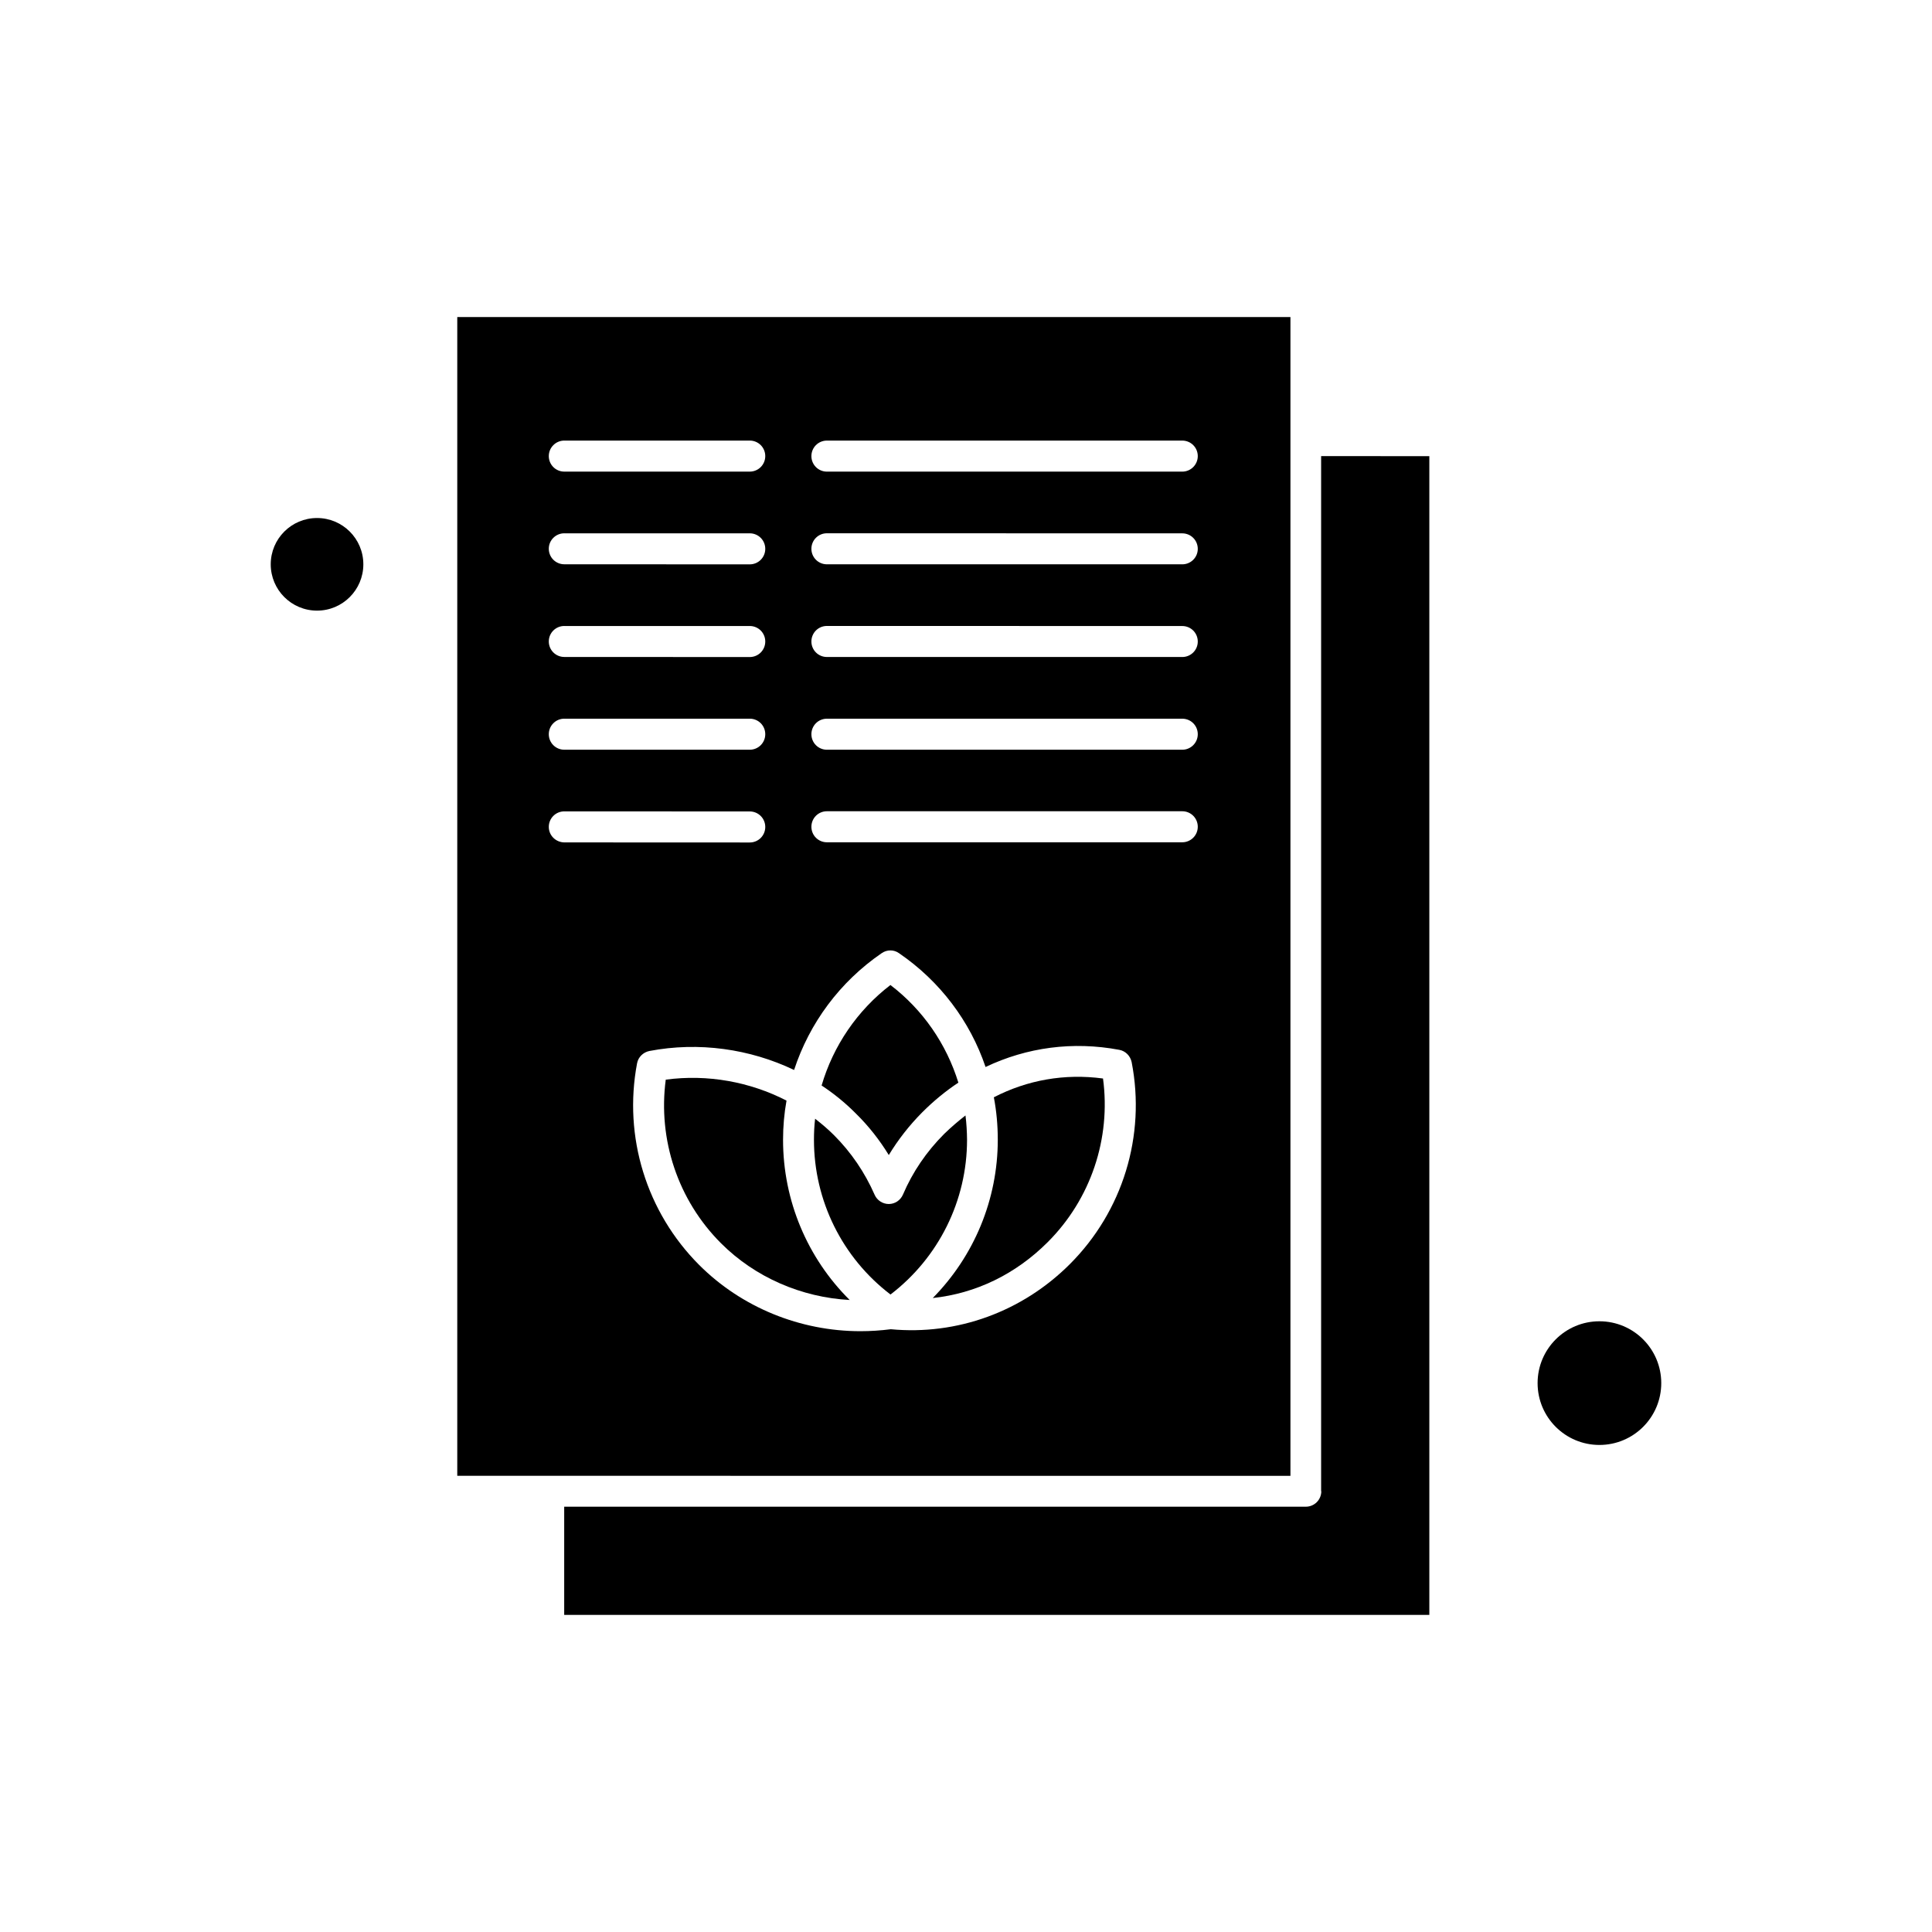
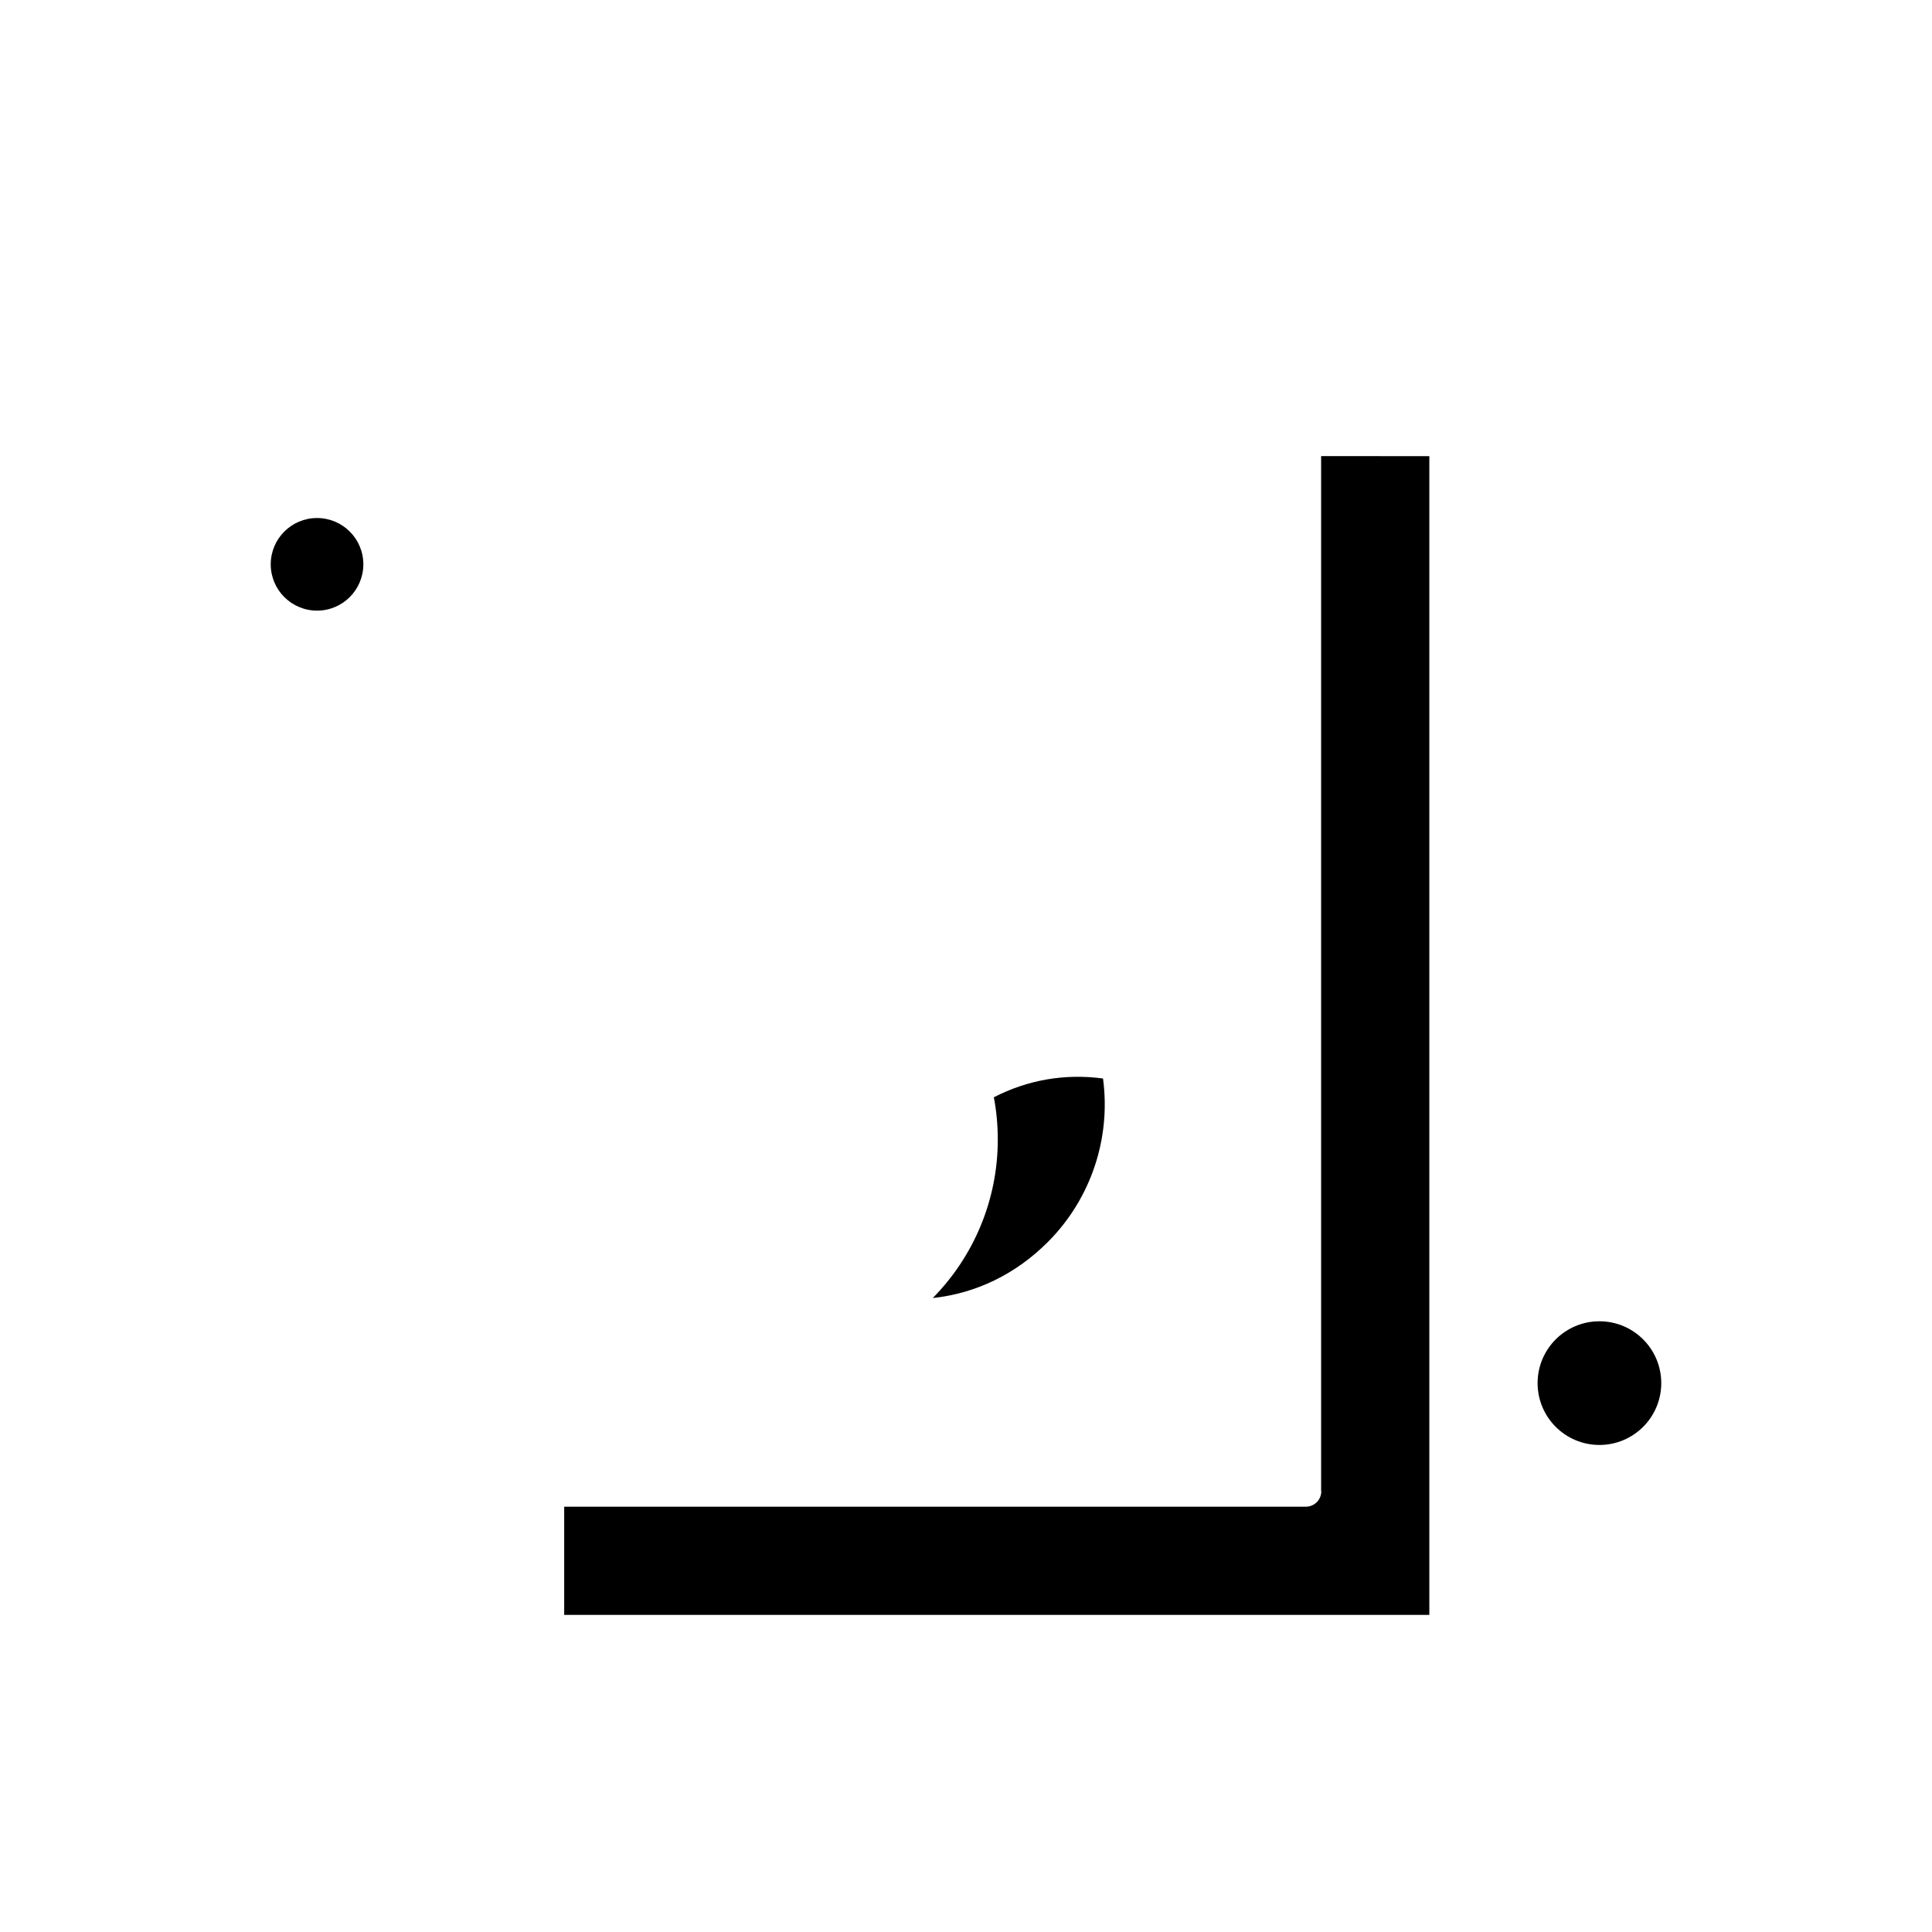
<svg xmlns="http://www.w3.org/2000/svg" fill="#000000" width="800px" height="800px" version="1.1" viewBox="144 144 512 512">
  <g fill-rule="evenodd">
-     <path d="m352.43 435.67c-9.668-4.977-20.934-7.043-32-5.551-2.102 15.918 3.234 31.945 14.645 43.355 9.055 9.055 21.328 14.34 34.102 15.039-11.23-11.141-17.66-26.359-17.66-42.441 0-3.539 0.305-7.008 0.918-10.402z" />
-     <path d="m399.86 439.61c-1.922 1.492-3.809 3.109-5.641 4.887-4.672 4.672-8.355 10.062-10.926 16.082-0.648 1.492-2.102 2.496-3.754 2.496-1.617 0-3.109-0.973-3.754-2.445-2.586-5.894-6.199-11.23-10.797-15.828-1.582-1.582-3.234-2.965-4.977-4.332-0.215 1.832-0.305 3.719-0.305 5.586 0 16.137 7.512 31.266 20.285 41.004 12.758-9.758 20.285-24.867 20.285-41.004-0.02-2.172-0.145-4.312-0.414-6.449z" />
-     <path d="m485.98 228.02h-220.8v307.08l220.8 0.02zm-192.43 32.738h49.141c2.281 0 4.113 1.832 4.113 4.113s-1.832 4.113-4.113 4.113h-49.141c-2.281 0-4.113-1.832-4.113-4.113s1.852-4.113 4.113-4.113zm0 24.578h49.141c2.281 0 4.113 1.832 4.113 4.113s-1.832 4.113-4.113 4.113l-49.141-0.02c-2.281 0-4.113-1.832-4.113-4.113s1.852-4.098 4.113-4.098zm0 24.562h49.141c2.281 0 4.113 1.832 4.113 4.113s-1.832 4.113-4.113 4.113l-49.141-0.02c-2.281 0-4.113-1.832-4.113-4.113s1.852-4.098 4.113-4.098zm0 24.562h49.141c2.281 0 4.113 1.832 4.113 4.113s-1.832 4.113-4.113 4.113h-49.141c-2.281 0-4.113-1.832-4.113-4.113s1.852-4.113 4.113-4.113zm-4.113 28.676c0-2.281 1.832-4.113 4.113-4.113l49.141 0.02c2.281 0 4.113 1.832 4.113 4.113s-1.832 4.113-4.113 4.113l-49.141-0.02c-2.266-0.035-4.113-1.832-4.113-4.113zm138.1 115.86c-12.633 12.633-29.898 18.918-47.469 17.266-2.66 0.34-5.371 0.52-8.051 0.52-15.918 0-31.426-6.254-42.711-17.535-13.996-13.996-20.16-34.012-16.477-53.453 0.305-1.652 1.617-2.93 3.269-3.269 13.062-2.496 26.629-0.574 38.344 5.031 4.062-12.418 12.109-23.34 23.215-30.957 1.402-0.969 3.234-0.969 4.582 0 10.887 7.438 18.848 18.059 22.945 30.168 10.926-5.211 23.16-6.863 35.449-4.547 1.652 0.305 2.93 1.617 3.269 3.269 3.793 19.496-2.371 39.512-16.367 53.508zm29.773-111.78h-94.168c-2.281 0-4.113-1.832-4.113-4.113s1.832-4.113 4.113-4.113h94.168c2.281 0 4.113 1.832 4.113 4.113s-1.852 4.113-4.113 4.113zm0-24.527h-94.168c-2.281 0-4.113-1.832-4.113-4.113s1.832-4.113 4.113-4.113h94.168c2.281 0 4.113 1.832 4.113 4.113s-1.852 4.113-4.113 4.113zm0-24.578h-94.168c-2.281 0-4.113-1.832-4.113-4.113s1.832-4.113 4.113-4.113l94.168 0.02c2.281 0 4.113 1.832 4.113 4.113s-1.852 4.098-4.113 4.098zm0-24.562h-94.168c-2.281 0-4.113-1.832-4.113-4.113s1.832-4.113 4.113-4.113l94.168 0.02c2.281 0 4.113 1.832 4.113 4.113s-1.852 4.098-4.113 4.098zm0-24.562h-94.168c-2.281 0-4.113-1.832-4.113-4.113s1.832-4.113 4.113-4.113h94.168c2.281 0 4.113 1.832 4.113 4.113s-1.852 4.113-4.113 4.113z" />
    <path d="m240.29 293.55c0 6.777-5.492 12.273-12.27 12.273-6.781 0-12.273-5.496-12.273-12.273s5.492-12.27 12.273-12.27c6.777 0 12.27 5.492 12.27 12.27" />
-     <path d="m379.54 450.1c2.496-4.113 5.461-7.906 8.914-11.375 2.965-2.965 6.164-5.59 9.523-7.816-3.144-10.188-9.359-19.277-18.004-25.871-8.82 6.773-15.164 16.133-18.238 26.629 3.234 2.137 6.254 4.582 9 7.348 3.414 3.34 6.344 7.062 8.805 11.086z" />
    <path d="m407.38 434.79c0.699 3.664 1.043 7.438 1.043 11.23 0 15.867-6.289 30.867-17.23 41.973 11.41-1.223 21.938-6.289 30.473-14.824 11.41-11.41 16.781-27.453 14.645-43.355-10.168-1.367-20.051 0.395-28.926 4.977z" />
    <path d="m494.16 539.18c0 2.281-1.832 4.113-4.113 4.113h-196.53v28.676h229.27v-307.08l-28.676-0.02v274.31z" />
    <path d="m584.25 510.54c0 9.051-7.336 16.387-16.387 16.387-9.047 0-16.383-7.336-16.383-16.387s7.336-16.387 16.383-16.387c9.051 0 16.387 7.336 16.387 16.387" />
  </g>
</svg>